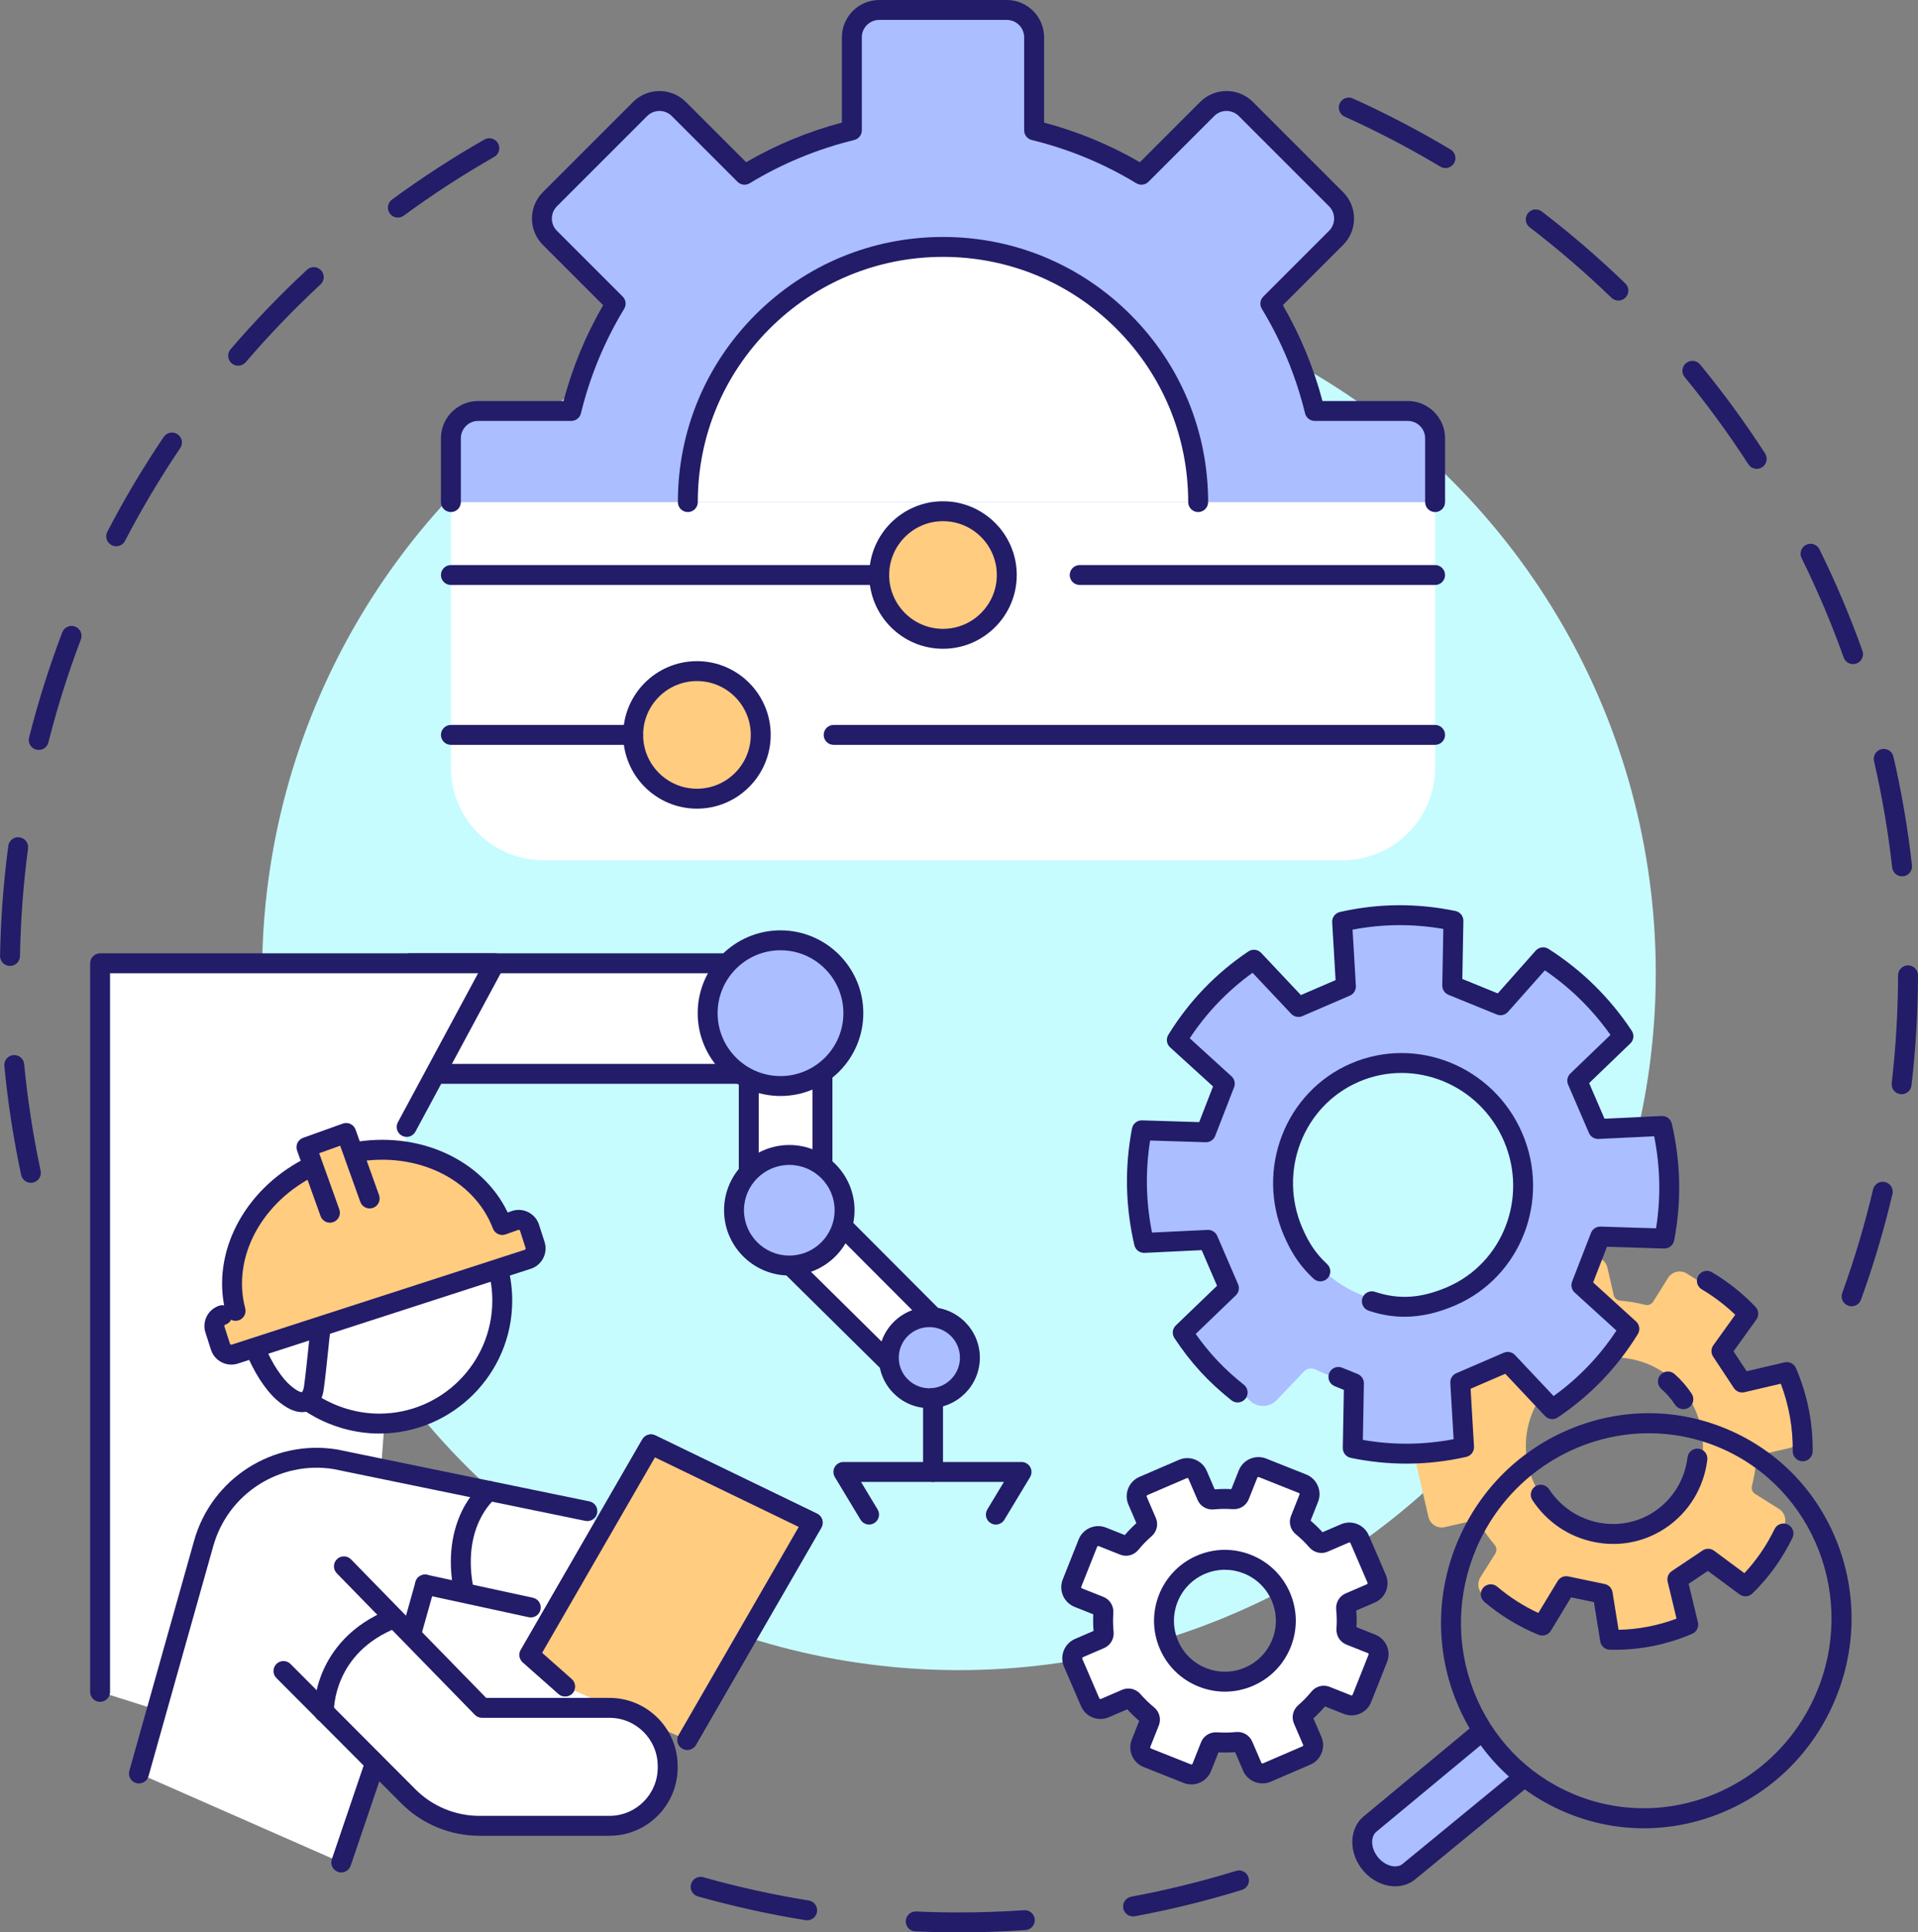
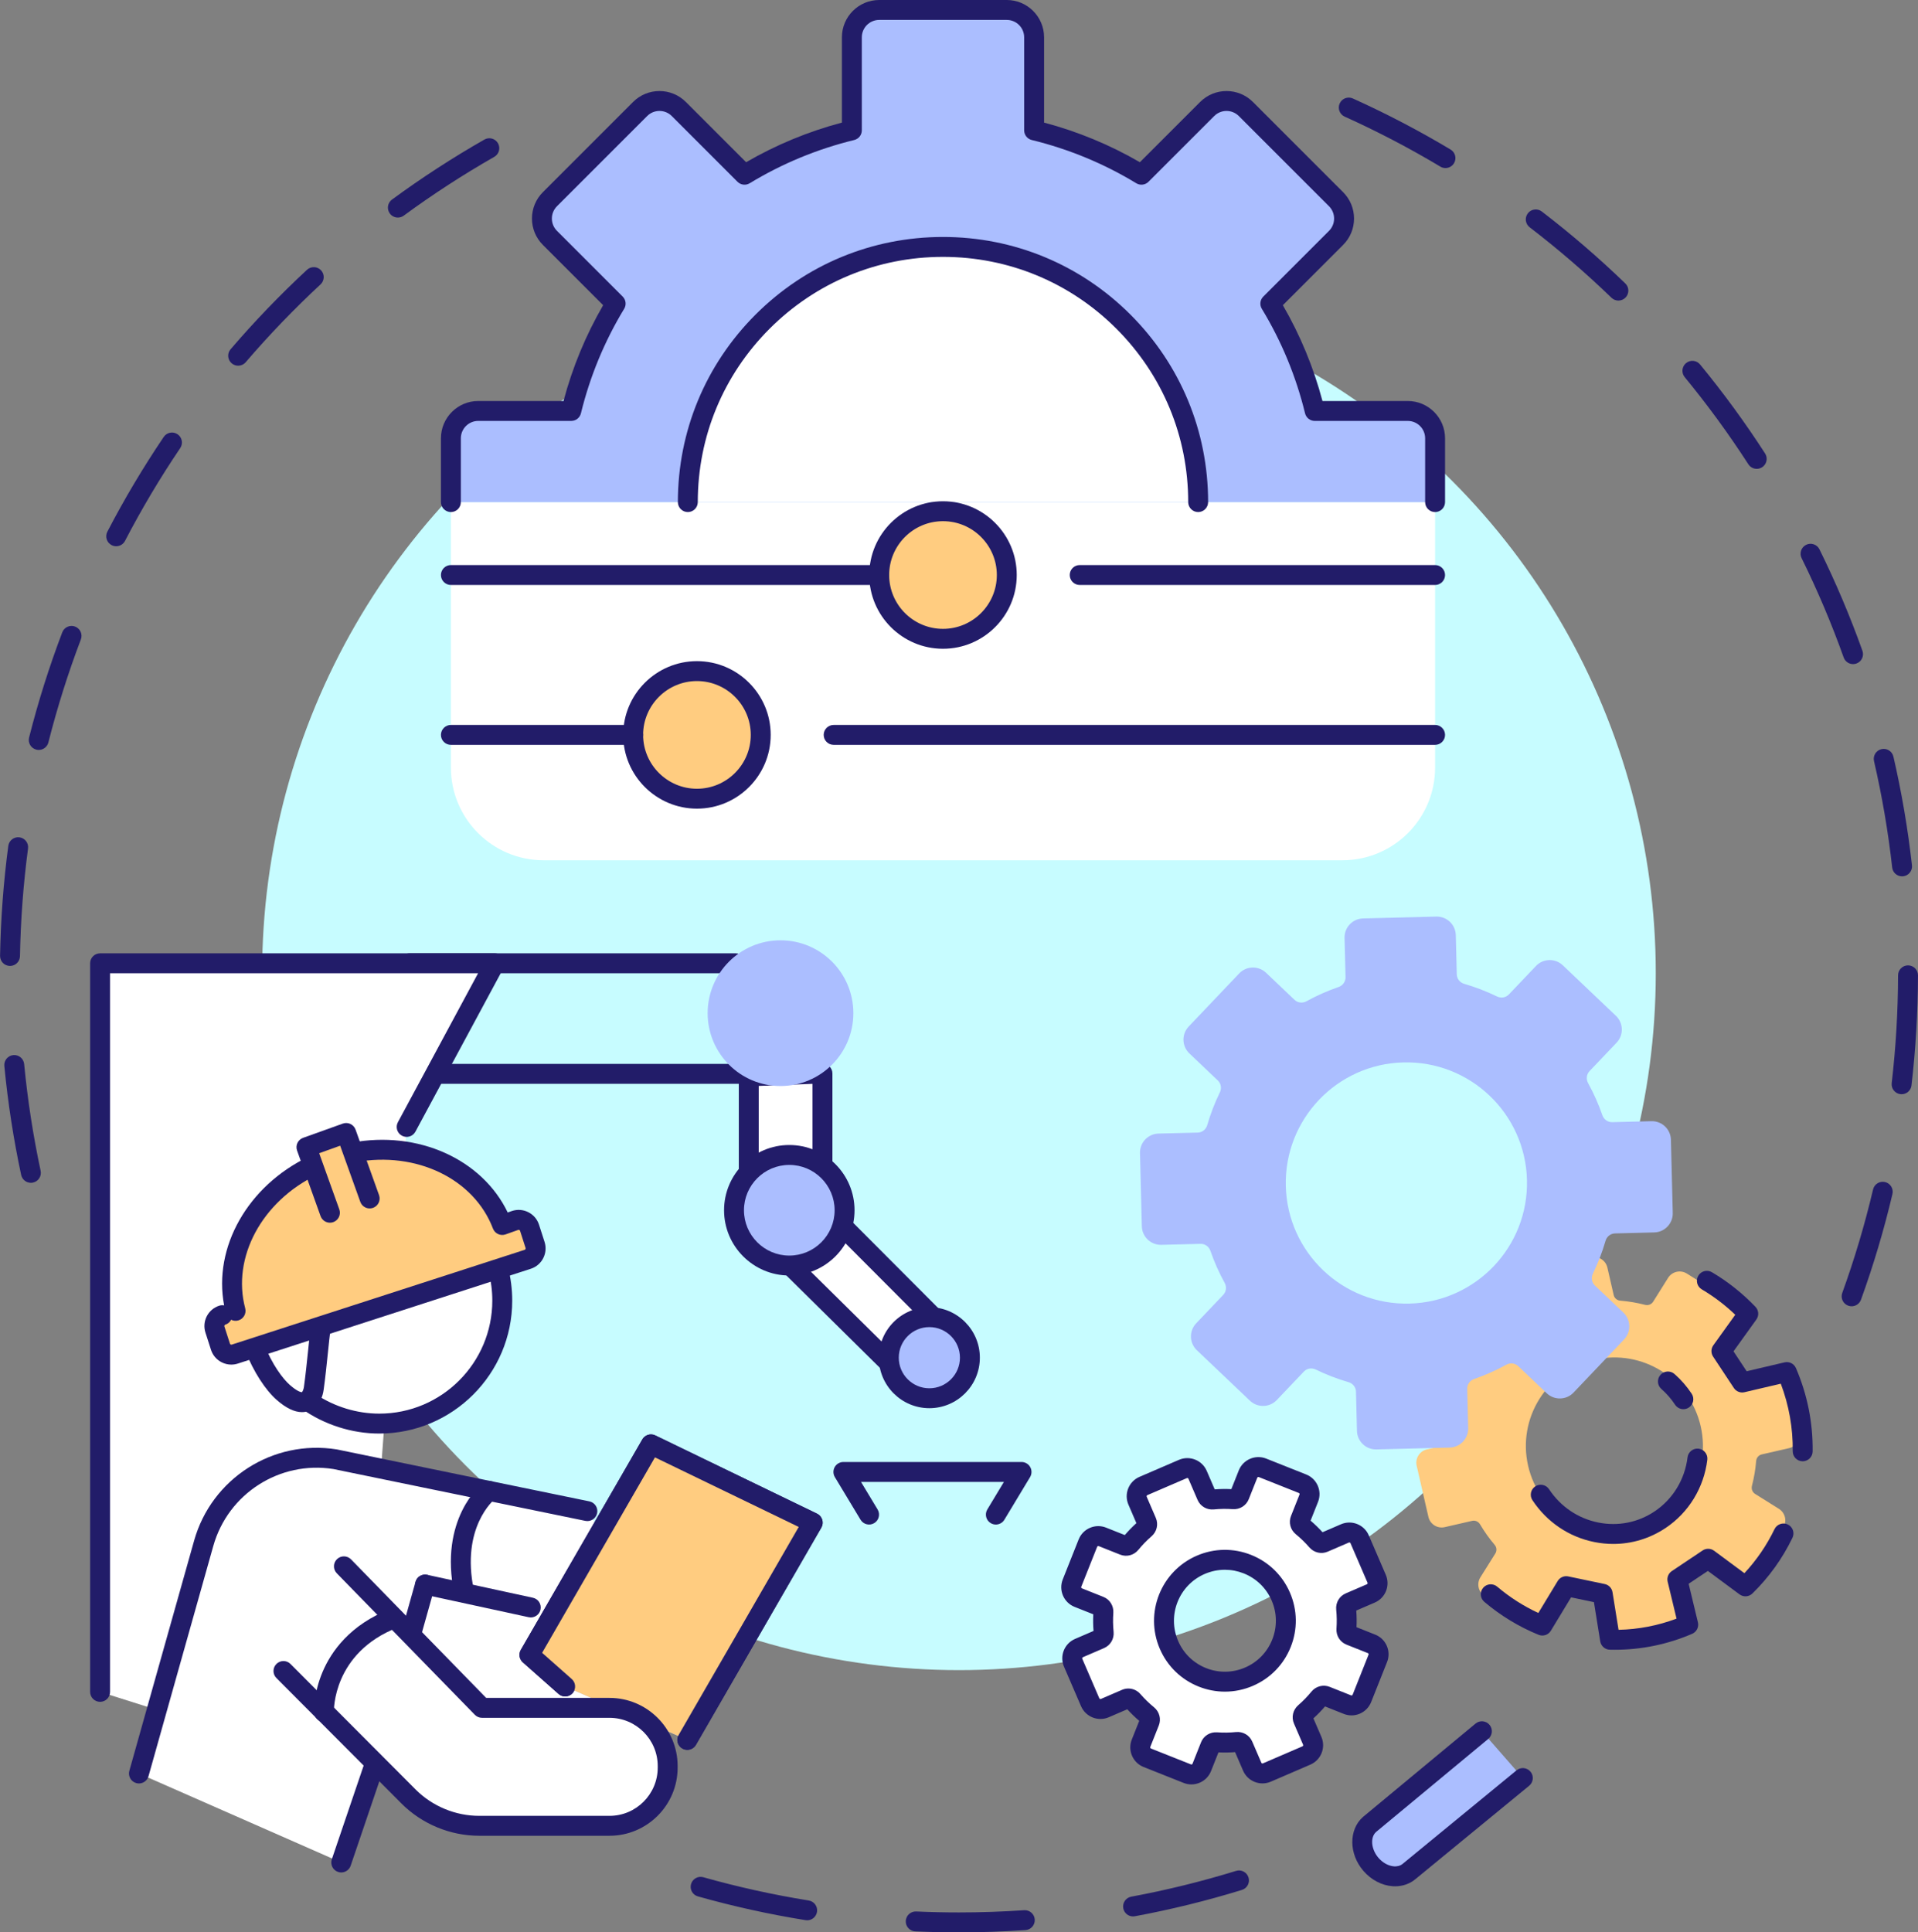
<svg xmlns="http://www.w3.org/2000/svg" height="3000.0" preserveAspectRatio="xMidYMid meet" version="1.0" viewBox="499.9 500.0 2978.0 3000.0" width="2978.0" zoomAndPan="magnify">
  <rect x="499.9" y="500.0" width="2978.0" height="3000.0" fill="#808080" stroke="none" />
  <g>
    <g>
      <g id="change1_20">
        <path d="M3374.834,2528.015c-1.747,0-3.523-0.298-5.261-0.927c-8.028-2.907-12.18-11.77-9.272-19.798 c18.956-52.364,35.046-106.414,47.823-160.646c1.958-8.31,10.287-13.456,18.593-11.502c8.31,1.958,13.461,10.282,11.503,18.593 c-13.051,55.392-29.484,110.596-48.847,164.081C3387.096,2524.106,3381.158,2528.015,3374.834,2528.015z M3452.454,2198.787 c-0.598,0-1.201-0.035-1.809-0.105c-8.48-0.987-14.555-8.663-13.566-17.144c6.427-55.157,9.747-111.465,9.869-167.359 c0.018-8.527,6.936-15.425,15.458-15.425c0.012,0,0.024,0,0.035,0c8.538,0.02,15.445,6.955,15.425,15.493 c-0.124,57.061-3.514,114.552-10.075,170.869C3466.874,2192.988,3460.192,2198.787,3452.454,2198.787z M3453.16,1860.538 c-7.767,0-14.46-5.839-15.345-13.74c-6.208-55.431-15.699-111.013-28.21-165.198c-1.921-8.319,3.266-16.621,11.585-18.54 c8.322-1.922,16.618,3.266,18.542,11.585c12.776,55.341,22.469,112.101,28.809,168.71c0.952,8.485-5.157,16.134-13.642,17.085 C3454.317,1860.506,3453.734,1860.538,3453.16,1860.538z M3377.077,1531.034c-6.351,0-12.303-3.943-14.56-10.267 c-18.699-52.399-40.679-104.293-65.328-154.24c-3.78-7.656-0.635-16.926,7.022-20.705c7.653-3.783,16.925-0.635,20.704,7.022 c25.174,51.014,47.623,104.014,66.721,157.531c2.87,8.042-1.322,16.888-9.364,19.757 C3380.556,1530.743,3378.801,1531.034,3377.077,1531.034z M3227.516,1227.868c-5.073,0-10.042-2.495-13-7.073 c-30.206-46.755-63.465-92.285-98.856-135.324c-5.422-6.595-4.472-16.337,2.122-21.759c6.598-5.427,16.339-4.471,21.76,2.122 c36.136,43.949,70.101,90.441,100.944,138.184c4.632,7.171,2.574,16.74-4.596,21.375 C3233.297,1227.068,3230.389,1227.868,3227.516,1227.868z M3012.723,966.642c-3.868,0-7.741-1.443-10.742-4.342 c-40.071-38.724-82.801-75.535-127.001-109.41c-6.777-5.194-8.059-14.898-2.867-21.674c5.194-6.779,14.897-8.059,21.674-2.867 c45.132,34.59,88.762,72.176,129.679,111.718c6.14,5.934,6.306,15.721,0.375,21.859 C3020.808,965.064,3016.767,966.642,3012.723,966.642z M2744.217,760.906c-2.7,0-5.436-0.706-7.921-2.194 c-47.856-28.628-97.851-54.748-148.589-77.633c-7.782-3.511-11.246-12.665-7.736-20.449c3.511-7.782,12.666-11.245,20.449-7.737 c51.82,23.374,102.876,50.049,151.748,79.286c7.328,4.382,9.714,13.876,5.331,21.204 C2754.604,758.222,2749.476,760.906,2744.217,760.906z" fill="#221c69" />
      </g>
      <g id="change1_21">
        <path d="M547.85,2336.323c-7.134,0-13.548-4.969-15.103-12.228 c-11.886-55.533-20.673-112.452-26.114-169.176c-0.815-8.5,5.412-16.05,13.912-16.865c8.491-0.82,16.05,5.414,16.865,13.912 c5.33,55.546,13.935,111.281,25.572,165.658c1.786,8.348-3.534,16.566-11.881,18.353 C550.011,2336.211,548.923,2336.323,547.85,2336.323z M515.465,1999.627c-0.092,0-0.187,0-0.281-0.002 c-8.536-0.152-15.334-7.194-15.181-15.733c1.016-57.025,5.312-114.442,12.771-170.656c1.125-8.465,8.897-14.409,17.357-13.292 c8.464,1.125,14.415,8.894,13.292,17.358c-7.304,55.054-11.512,111.287-12.508,167.142 C530.766,1992.885,523.874,1999.627,515.465,1999.627z M560.058,1664.28c-1.254,0-2.526-0.154-3.799-0.474 c-8.278-2.092-13.292-10.498-11.202-18.775c13.941-55.175,31.269-110.124,51.502-163.321c3.036-7.979,11.967-11.987,19.946-8.954 c7.981,3.036,11.99,11.966,8.954,19.946c-19.81,52.083-36.775,105.884-50.423,159.903 C573.265,1659.611,566.969,1664.28,560.058,1664.28z M680.288,1348.051c-2.4,0-4.835-0.562-7.113-1.744 c-7.576-3.937-10.528-13.268-6.592-20.846c26.204-50.445,55.656-99.944,87.534-147.127c4.781-7.075,14.39-8.936,21.465-4.155 c7.075,4.781,8.934,14.39,4.155,21.465c-31.218,46.202-60.057,94.676-85.715,144.069 C691.267,1345.014,685.873,1348.051,680.288,1348.051z M869.645,1067.745c-3.561,0-7.139-1.224-10.054-3.725 c-6.483-5.557-7.231-15.317-1.674-21.798c37.019-43.178,76.939-84.682,118.648-123.36c6.26-5.805,16.043-5.436,21.847,0.825 c5.806,6.261,5.437,16.043-0.824,21.848c-40.847,37.879-79.942,78.526-116.198,120.813 C878.331,1065.912,874,1067.745,869.645,1067.745z M1117.658,837.777c-4.754,0-9.445-2.185-12.474-6.312 c-5.054-6.881-3.571-16.558,3.313-21.609c45.882-33.685,94.17-65.041,143.525-93.195c7.415-4.23,16.859-1.648,21.089,5.768 c4.23,7.417,1.647,16.859-5.768,21.089c-48.33,27.569-95.616,58.274-140.547,91.261 C1124.04,836.802,1120.834,837.777,1117.658,837.777z" fill="#221c69" />
      </g>
      <g id="change1_22">
        <path d="M1988.815,3500c-22.538,0-45.358-0.51-67.826-1.518c-8.53-0.382-15.134-7.606-14.752-16.136 c0.382-8.531,7.642-15.129,16.136-14.753c22.009,0.987,44.363,1.488,66.441,1.488c33.689,0,67.743-1.165,101.217-3.459 c8.473-0.582,15.898,5.848,16.482,14.366c0.583,8.519-5.849,15.897-14.366,16.482C2057.971,3498.812,2023.207,3500,1988.815,3500z M1753.171,3481.26c-0.815,0-1.641-0.065-2.473-0.198c-56.221-9.037-112.467-21.448-167.176-36.887 c-8.217-2.319-12.998-10.859-10.679-19.077c2.319-8.218,10.862-13,19.078-10.679c53.565,15.117,108.635,27.269,163.684,36.116 c8.43,1.355,14.165,9.288,12.81,17.717C1767.195,3475.852,1760.628,3481.26,1753.171,3481.26z M2259.13,3475.26 c-7.305,0-13.802-5.201-15.183-12.644c-1.557-8.395,3.988-16.462,12.383-18.019c54.798-10.16,109.556-23.63,162.754-40.035 c8.158-2.519,16.813,2.057,19.329,10.216c2.516,8.161-2.058,16.813-10.216,19.329c-54.334,16.757-110.263,30.513-166.23,40.89 C2261.015,3475.174,2260.066,3475.26,2259.13,3475.26z" fill="#221c69" />
      </g>
      <g id="change2_1">
        <circle cx="1988.815" cy="2010.945" fill="#c7fcff" r="1081.936" />
      </g>
    </g>
    <g>
      <g id="change3_2">
        <path d="M2743.074,2870.891l42.57-9.763c4.838-1.11,9.748,1.137,12.272,5.412 c6.684,11.328,14.275,21.968,22.659,31.848c3.214,3.788,3.724,9.167,1.084,13.374l-23.202,37.012 c-6.206,9.9-3.211,22.956,6.689,29.162l69.065,43.295c9.899,6.207,22.956,3.212,29.162-6.689l23.201-37.012 c2.637-4.21,7.701-6.095,12.51-4.85c12.547,3.24,25.433,5.436,38.54,6.513c4.949,0.407,9.109,3.848,10.22,8.686l9.764,42.571 c2.613,11.389,13.962,18.504,25.35,15.89l79.449-18.222c11.388-2.612,18.504-13.962,15.892-25.352l-9.764-42.571 c-1.11-4.839,1.137-9.75,5.412-12.272c11.328-6.683,21.969-14.274,31.848-22.658c3.788-3.214,9.167-3.724,13.374-1.084 l37.012,23.201c9.9,6.207,22.956,3.212,29.162-6.689l43.295-69.065c6.206-9.9,3.212-22.955-6.689-29.162l-37.013-23.201 c-4.21-2.64-6.095-7.701-4.852-12.51c3.24-12.546,5.436-25.431,6.514-38.538c0.406-4.948,3.845-9.109,8.686-10.22l42.571-9.763 c11.388-2.613,18.504-13.962,15.892-25.352l-18.222-79.449c-2.612-11.389-13.962-18.504-25.35-15.89l-42.571,9.764 c-4.839,1.111-9.748-1.137-12.271-5.412c-6.684-11.328-14.275-21.969-22.659-31.848c-3.214-3.787-3.724-9.167-1.084-13.374 l23.202-37.013c6.206-9.9,3.21-22.955-6.689-29.162l-69.064-43.295c-9.9-6.207-22.956-3.212-29.162,6.689l-23.201,37.012 c-2.637,4.21-7.701,6.095-12.51,4.852c-12.546-3.24-25.431-5.435-38.538-6.513c-4.948-0.407-9.109-3.848-10.22-8.686 l-9.763-42.571c-2.613-11.389-13.962-18.504-25.352-15.892l-79.449,18.222c-11.388,2.613-18.504,13.962-15.891,25.35l9.764,42.571 c1.109,4.839-1.137,9.749-5.412,12.272c-11.328,6.684-21.969,14.274-31.848,22.658c-3.787,3.214-9.167,3.724-13.374,1.084 l-37.013-23.201c-9.899-6.207-22.955-3.212-29.162,6.689l-43.295,69.065c-6.205,9.899-3.211,22.956,6.689,29.162l37.013,23.202 c4.208,2.637,6.095,7.701,4.85,12.51c-3.24,12.547-5.436,25.433-6.514,38.54c-0.407,4.948-3.848,9.109-8.686,10.22l-42.57,9.763 c-11.389,2.612-18.504,13.962-15.89,25.351l18.222,79.449C2720.336,2866.387,2731.684,2873.502,2743.074,2870.891z M2872.548,2775.675c-16.97-73.994,29.254-147.735,103.247-164.707c73.994-16.97,147.735,29.253,164.708,103.247 c16.97,73.994-29.254,147.735-103.249,164.706C2963.261,2895.894,2889.52,2849.668,2872.548,2775.675z" fill="#ffcc80" />
      </g>
      <g id="change4_4">
        <path d="M2303.044,2432.608l60.923-1.531c6.925-0.175,13.015,4.261,15.277,10.806 c5.995,17.344,13.419,34.002,22.143,49.84c3.345,6.072,2.547,13.566-2.228,18.59l-42.003,44.169 c-11.233,11.815-10.764,30.5,1.05,41.735l82.421,78.377c11.813,11.235,30.5,10.765,41.734-1.05l42-44.169 c4.777-5.022,12.222-6.196,18.454-3.161c16.257,7.916,33.266,14.494,50.893,19.606c6.653,1.931,11.388,7.791,11.563,14.716 l1.533,60.924c0.411,16.299,13.954,29.179,30.253,28.769l113.701-2.86c16.299-0.411,29.178-13.954,28.769-30.253l-1.531-60.926 c-0.175-6.925,4.26-13.014,10.806-15.277c17.344-5.992,34.004-13.418,49.842-22.141c6.071-3.343,13.566-2.547,18.59,2.228 l44.169,42.003c11.815,11.235,30.5,10.765,41.736-1.05l78.376-82.421c11.233-11.815,10.764-30.5-1.05-41.736l-44.17-42.001 c-5.022-4.778-6.196-12.222-3.162-18.454c7.916-16.257,14.494-33.266,19.609-50.891c1.93-6.653,7.79-11.388,14.715-11.563 l60.924-1.531c16.299-0.409,29.178-13.954,28.769-30.253l-2.86-113.701c-0.411-16.299-13.954-29.178-30.253-28.769l-60.924,1.531 c-6.925,0.175-13.015-4.261-15.277-10.806c-5.995-17.344-13.419-34.004-22.143-49.84c-3.344-6.071-2.546-13.566,2.228-18.59 l42.003-44.17c11.233-11.815,10.764-30.5-1.05-41.734l-82.421-78.376c-11.815-11.235-30.5-10.765-41.735,1.05l-42.003,44.169 c-4.777,5.023-12.222,6.196-18.454,3.161c-16.257-7.916-33.266-14.494-50.891-19.607c-6.653-1.931-11.388-7.791-11.562-14.716 l-1.531-60.924c-0.411-16.298-13.954-29.178-30.253-28.769l-113.7,2.86c-16.299,0.411-29.178,13.954-28.769,30.253l1.531,60.924 c0.173,6.925-4.261,13.015-10.809,15.277c-17.344,5.994-34.003,13.418-49.84,22.141c-6.071,3.343-13.566,2.547-18.59-2.229 l-44.17-42.002c-11.813-11.235-30.499-10.765-41.734,1.05l-78.377,82.421c-11.234,11.813-10.764,30.499,1.05,41.734l44.17,42.002 c5.022,4.777,6.196,12.222,3.161,18.454c-7.916,16.257-14.494,33.266-19.608,50.891c-1.931,6.653-7.79,11.388-14.715,11.563 l-60.922,1.531c-16.299,0.411-29.179,13.954-28.769,30.253l2.86,113.701C2273.2,2420.137,2286.744,2433.018,2303.044,2432.608z M2496.318,2341.331c-2.6-103.399,79.115-189.328,182.51-191.927c103.399-2.6,189.328,79.112,191.929,182.51 c2.601,103.398-79.114,189.328-182.512,191.927C2584.849,2526.441,2498.918,2444.729,2496.318,2341.331z" fill="#abbeff" />
      </g>
      <g>
        <g>
          <g id="change4_3">
            <path d="M2864.353,3260.431l-175.834,144.374c-16.008,14.225-42.904,9.561-60.075-10.417l0,0 c-17.171-19.978-18.115-47.706-2.107-61.931l174.451-144.695L2864.353,3260.431z" fill="#abbeff" />
          </g>
          <g id="change1_30">
            <path d="M2665.96,3428.501c-1.226,0-2.458-0.04-3.698-0.125c-16.854-1.132-33.453-9.848-45.539-23.911 c-22.609-26.305-22.9-63.791-0.653-83.564c0.131-0.116,0.264-0.231,0.401-0.343l174.452-144.695 c6.57-5.448,16.315-4.542,21.768,2.031c5.452,6.572,4.542,16.317-2.031,21.768l-174.213,144.498 c-9.369,8.551-7.689,26.873,3.726,40.152c6.619,7.704,15.655,12.644,24.166,13.215c3.865,0.251,9.41-0.273,13.916-4.277 c0.15-0.135,0.303-0.265,0.458-0.392l175.833-144.374c6.6-5.42,16.34-4.46,21.758,2.137c5.418,6.599,4.462,16.341-2.137,21.758 l-175.623,144.203C2689.691,3424.336,2678.247,3428.501,2665.96,3428.501z" fill="#221c69" />
          </g>
        </g>
        <g id="change1_35">
          <path d="M3006.858,3061.279c-2.48,0-4.961-0.029-7.45-0.089c-7.452-0.177-13.716-5.645-14.897-13.004 l-9.772-60.866l-35.49-7.428l-31.389,51.845c-3.94,6.508-12.026,9.181-19.072,6.306c-30.605-12.504-58.949-29.715-84.245-51.156 c-6.513-5.521-7.317-15.275-1.797-21.791c5.52-6.51,15.275-7.315,21.79-1.797c19.445,16.483,40.884,30.189,63.878,40.86 l30.058-49.648c3.397-5.612,9.962-8.474,16.391-7.126l56.624,11.853c6.27,1.312,11.081,6.357,12.097,12.681l9.371,58.375 c30.956-0.675,61.136-6.494,90.041-17.353l-13.789-57.341c-1.514-6.292,1.053-12.861,6.433-16.461l47.841-32.022 c5.431-3.635,12.552-3.464,17.801,0.425l47.062,34.856c18.916-20.294,34.624-43.256,46.785-68.422 c3.716-7.686,12.961-10.909,20.647-7.192c7.688,3.715,10.909,12.958,7.193,20.647c-15.641,32.367-36.567,61.461-62.198,86.477 c-5.429,5.299-13.899,5.875-19.999,1.358l-49.141-36.396l-29.84,19.973l14.39,59.837c1.76,7.318-2.008,14.843-8.924,17.816 C3088.97,3052.953,3048.503,3061.278,3006.858,3061.279z M3004.771,2896.974c-9.779,0-19.63-0.975-29.448-2.949 c-39.516-7.949-73.633-31.023-96.071-64.973c-4.707-7.123-2.749-16.714,4.375-21.421c7.122-4.709,16.714-2.748,21.421,4.375 c17.865,27.03,44.986,45.394,76.373,51.708c30.606,6.158,61.673,0.034,87.48-17.24c28.343-18.969,46.995-49.546,51.173-83.886 c1.031-8.476,8.721-14.514,17.215-13.479c8.474,1.031,14.51,8.738,13.479,17.213c-5.269,43.287-28.839,81.867-64.669,105.848 C3061.688,2888.506,3033.569,2896.974,3004.771,2896.974z M3298.868,2768.636c-0.06,0-0.119,0-0.179-0.001 c-8.538-0.096-15.381-7.095-15.284-15.633c0.407-36.024-5.829-71.22-18.552-104.806l-56.414,13.228 c-6.305,1.479-12.857-1.127-16.428-6.528l-32.236-48.78c-3.537-5.352-3.4-12.332,0.342-17.542l34.04-47.389 c-15.777-15.116-33.204-28.348-51.947-39.433c-7.349-4.346-9.784-13.827-5.437-21.177c4.347-7.349,13.827-9.784,21.176-5.437 c24.832,14.685,47.574,32.764,67.598,53.739c5.135,5.38,5.713,13.654,1.373,19.695l-35.474,49.389l20.422,30.903l58.821-13.792 c7.291-1.709,14.77,2.058,17.731,8.944c17.691,41.149,26.406,84.664,25.902,129.336 C3314.227,2761.829,3307.325,2768.636,3298.868,2768.636z M3113.63,2687.763c-5.018,0-9.939-2.438-12.912-6.937 c-6.03-9.123-13.197-17.354-21.309-24.464c-6.421-5.629-7.063-15.395-1.434-21.817c5.628-6.419,15.394-7.063,21.817-1.434 c10.185,8.925,19.174,19.245,26.723,30.666c4.707,7.123,2.748,16.714-4.375,21.421 C3119.513,2686.931,3116.554,2687.763,3113.63,2687.763z" fill="#221c69" />
        </g>
        <g id="change1_36">
-           <path d="M3052.32,3338.418c-42.198,0.001-84.267-8.592-124.091-25.761 c-77.985-33.618-137.983-96.085-168.941-175.891c-30.924-79.711-29.161-167.204,4.95-246.339l0,0 c34.116-79.137,96.517-140.48,175.709-172.725c79.281-32.284,165.891-31.547,243.874,2.072 c77.984,33.618,137.982,96.086,168.941,175.892c30.926,79.715,29.167,167.2-4.949,246.338 c-34.116,79.139-96.518,140.481-175.709,172.726C3133.31,3330.527,3092.755,3338.417,3052.32,3338.418z M3060.077,2725.11 c-112.079,0-219.654,66.697-267.447,177.557c-30.884,71.642-32.489,150.809-4.517,222.916 c27.938,72.017,82.044,128.37,152.354,158.682c36.3,15.648,74.157,23.057,111.505,23.059 c112.079,0.004,219.654-66.697,267.446-177.557c63.718-147.802-2.602-318.986-147.84-381.596 C3135.28,2732.519,3097.423,2725.11,3060.077,2725.11z M2778.434,2896.547h0.014H2778.434z" fill="#221c69" />
-         </g>
+           </g>
        <g id="change1_37">
-           <path d="M2683.47,2772.291c-28.796,0-57.64-2.986-86.362-8.959c-7.276-1.514-12.445-7.99-12.308-15.42 l1.655-90.089l-14.328-5.834c-7.908-3.22-11.708-12.242-8.489-20.149c3.222-7.908,12.245-11.708,20.148-8.489l24.152,9.834 c5.919,2.41,9.743,8.214,9.625,14.602l-1.613,87.673c47.001,8.232,94.292,7.854,140.921-1.127l-5.131-87.315 c-0.381-6.492,3.34-12.529,9.312-15.104l73.749-31.793c5.976-2.573,12.918-1.133,17.375,3.598l59.962,63.678 c38.547-27.74,71.292-61.865,97.571-101.685l-64.853-59.022c-4.727-4.301-6.321-11.066-4.008-17.025l29.289-75.505 c2.37-6.112,8.374-10.054,14.892-9.86l86.187,2.675c7.554-47.549,6.562-95.507-2.962-142.909l-86.333,4.139 c-6.421,0.306-12.387-3.406-14.936-9.323l-32.325-74.983c-2.55-5.916-1.166-12.794,3.477-17.26l62.282-59.929 c-27.925-39.464-62.112-73.112-101.874-100.267l-57.223,64.499c-4.353,4.904-11.325,6.529-17.396,4.058l-75.007-30.541 c-5.92-2.41-9.744-8.214-9.626-14.602l1.614-87.671c-47.003-8.232-94.292-7.853-140.921,1.127l5.131,87.313 c0.381,6.492-3.34,12.53-9.312,15.104l-73.749,31.793c-5.975,2.575-12.916,1.135-17.376-3.599l-59.96-63.675 c-38.547,27.74-71.292,61.866-97.571,101.685l64.852,59.021c4.725,4.301,6.319,11.066,4.007,17.025l-29.287,75.504 c-2.37,6.112-8.353,10.054-14.892,9.862l-86.189-2.675c-7.554,47.55-6.562,95.508,2.961,142.907l86.337-4.135 c6.397-0.288,12.385,3.406,14.934,9.323l32.324,74.983c2.55,5.916,1.166,12.792-3.476,17.261l-62.29,59.943 c21.497,30.498,44.934,55.153,74.754,78.815c6.689,5.307,7.809,15.031,2.501,21.719c-5.31,6.689-15.033,7.806-21.719,2.5 c-35.864-28.458-63.177-58.243-88.562-96.575c-4.12-6.222-3.207-14.5,2.169-19.675l63.993-61.582l-23.847-55.316l-88.708,4.25 c-7.478,0.343-14.102-4.663-15.795-11.931c-13.996-60.018-15.23-121.006-3.667-181.268c1.432-7.459,8.033-12.743,15.662-12.538 l88.643,2.751l21.495-55.416l-66.635-60.643c-5.496-5.003-6.656-13.207-2.76-19.535c31.999-52.006,73.814-95.539,124.281-129.391 c6.277-4.214,14.683-3.264,19.866,2.239l61.666,65.486l53.853-23.216l-5.279-89.797c-0.442-7.546,4.638-14.308,12.01-15.983 c59.251-13.453,119.613-13.966,179.403-1.528c7.277,1.514,12.445,7.991,12.308,15.42l-1.656,90.085l55.053,22.417l58.854-66.336 c5.043-5.683,13.467-6.859,19.871-2.78c51.757,32.97,95.251,75.737,129.277,127.118c4.121,6.223,3.208,14.501-2.169,19.676 l-63.992,61.578l23.845,55.315l88.707-4.252c7.49-0.337,14.102,4.663,15.796,11.931c14,60.024,15.231,121.01,3.667,181.271 c-1.43,7.459-8.058,12.761-15.662,12.538l-88.64-2.751l-21.497,55.416l66.637,60.646c5.497,5,6.656,13.207,2.762,19.535 c-32,52.007-73.816,95.541-124.282,129.391c-6.277,4.213-14.685,3.263-19.866-2.241l-61.667-65.489l-53.853,23.216l5.278,89.799 c0.442,7.549-4.637,14.309-12.011,15.983C2745.721,2768.796,2714.623,2772.291,2683.47,2772.291z M2680.686,2544.261 c-18.595,0-36.992-3.126-55.674-9.356c-8.101-2.7-12.477-11.456-9.777-19.554c2.7-8.101,11.457-12.475,19.554-9.777 c37.133,12.378,71.782,10.1,112.346-7.385c86.294-37.203,125.683-138.959,87.8-226.832 c-37.882-87.873-138.912-129.099-225.204-91.896c-86.298,37.203-125.686,138.96-87.804,226.833 c10.462,24.267,21.625,40.559,38.533,56.24c6.261,5.805,6.629,15.588,0.825,21.847c-5.807,6.261-15.588,6.629-21.848,0.825 c-20.04-18.584-33.768-38.523-45.901-66.672c-44.632-103.529,2.002-223.515,103.954-267.468 c101.955-43.952,221.208,4.52,265.839,108.048c44.632,103.529-2.001,223.515-103.952,267.468 C2731.978,2538.391,2706.149,2544.26,2680.686,2544.261z" fill="#221c69" />
-         </g>
+           </g>
      </g>
      <g>
        <g id="change5_3">
          <path d="M2215.364,3151.826l32.873-14.172c3.737-1.612,8.027-0.527,10.693,2.546 c7.064,8.143,14.757,15.596,22.979,22.321c3.152,2.579,4.357,6.837,2.855,10.622l-13.225,33.271 c-3.537,8.898,0.81,18.981,9.708,22.519l62.082,24.679c8.898,3.537,18.982-0.808,22.52-9.708l13.225-33.269 c1.504-3.783,5.306-6.052,9.367-5.761c10.596,0.755,21.306,0.618,32.033-0.453c4.049-0.403,7.913,1.754,9.523,5.489 l14.172,32.873c3.791,8.793,13.993,12.85,22.788,9.059l61.348-26.448c8.793-3.791,12.85-13.993,9.059-22.788l-14.172-32.873 c-1.611-3.737-0.527-8.027,2.546-10.693c8.143-7.063,15.597-14.757,22.321-22.98c2.577-3.152,6.837-4.359,10.622-2.853 l33.269,13.226c8.899,3.537,18.981-0.808,22.519-9.708l24.68-62.083c3.537-8.898-0.809-18.981-9.708-22.519l-33.271-13.226 c-3.783-1.504-6.051-5.306-5.761-9.367c0.755-10.593,0.618-21.305-0.452-32.032c-0.405-4.049,1.754-7.912,5.489-9.523 l32.873-14.172c8.794-3.791,12.85-13.993,9.059-22.788l-26.448-61.348c-3.791-8.794-13.993-12.85-22.788-9.059l-32.873,14.172 c-3.737,1.61-8.027,0.527-10.693-2.548c-7.064-8.142-14.758-15.597-22.98-22.321c-3.152-2.577-4.357-6.838-2.855-10.622 l13.225-33.271c3.537-8.898-0.809-18.981-9.708-22.518l-62.082-24.68c-8.898-3.537-18.981,0.808-22.52,9.708l-13.225,33.269 c-1.504,3.784-5.306,6.052-9.367,5.761c-10.593-0.755-21.306-0.618-32.032,0.453c-4.048,0.404-7.913-1.754-9.523-5.49 l-14.172-32.873c-3.791-8.794-13.993-12.85-22.788-9.059l-61.348,26.448c-8.793,3.791-12.85,13.993-9.058,22.788l14.172,32.873 c1.611,3.737,0.527,8.027-2.546,10.693c-8.143,7.063-15.597,14.757-22.321,22.979c-2.579,3.152-6.837,4.358-10.622,2.855 L2211.555,2886c-8.898-3.537-18.981,0.808-22.518,9.708l-24.68,62.083c-3.537,8.898,0.807,18.981,9.708,22.518l33.271,13.226 c3.783,1.504,6.051,5.306,5.761,9.367c-0.755,10.593-0.618,21.306,0.452,32.033c0.405,4.048-1.754,7.914-5.489,9.523 l-32.872,14.172c-8.794,3.791-12.85,13.993-9.059,22.788l26.448,61.348C2196.369,3151.56,2206.57,3155.617,2215.364,3151.826z M2314.91,3053.654c-20.676-47.962,1.444-103.602,49.404-124.278c47.962-20.676,103.603,1.443,124.279,49.404 c20.676,47.962-1.443,103.602-49.404,124.278C2391.228,3123.734,2335.587,3101.615,2314.91,3053.654z" fill="#fff" />
        </g>
        <g id="change1_24">
          <path d="M2349.74,3270.314c-4.099,0-8.2-0.779-12.123-2.34l-62.081-24.677 c-16.808-6.683-25.044-25.79-18.362-42.597l11.549-29.056c-6.542-5.594-12.75-11.624-18.53-17.997l-28.707,12.376h-0.001 c-16.611,7.166-35.947-0.53-43.105-17.135l-26.447-61.35c-7.161-16.605,0.525-35.945,17.134-43.104l28.709-12.375 c-0.665-8.577-0.789-17.231-0.364-25.831l-29.057-11.55c-16.807-6.683-25.044-25.79-18.362-42.597l24.678-62.081 c3.237-8.142,9.449-14.536,17.494-18.004c8.047-3.469,16.956-3.598,25.102-0.358l29.056,11.549 c5.594-6.542,11.624-12.75,17.999-18.528l-12.374-28.709c-7.161-16.605,0.527-35.945,17.134-43.103l61.352-26.448 c16.607-7.157,35.942,0.527,43.103,17.135l12.377,28.708c8.58-0.665,17.236-0.789,25.83-0.364l11.549-29.056 c6.683-16.809,25.793-25.047,42.596-18.364l62.082,24.68c8.142,3.235,14.536,9.449,18.004,17.494 c3.469,8.046,3.597,16.96,0.36,25.102l-11.549,29.056c6.542,5.594,12.75,11.624,18.531,18l28.707-12.375 c16.608-7.16,35.946,0.527,43.104,17.135l26.447,61.351c3.469,8.044,3.597,16.959,0.361,25.099 c-3.237,8.142-9.449,14.536-17.497,18.004l-28.707,12.375c0.665,8.577,0.789,17.231,0.364,25.831l29.057,11.549 c8.142,3.238,14.536,9.45,18.004,17.496c3.469,8.046,3.597,16.96,0.36,25.102l-24.679,62.08 c-3.237,8.141-9.449,14.535-17.494,18.004c-8.047,3.47-16.959,3.6-25.099,0.362l-29.057-11.553 c-5.594,6.542-11.624,12.75-17.998,18.53l12.374,28.709c7.161,16.605-0.527,35.945-17.134,43.103l-61.351,26.448 c-8.046,3.468-16.955,3.597-25.102,0.361c-8.14-3.238-14.533-9.45-18.002-17.494l-12.378-28.709 c-8.58,0.666-17.235,0.789-25.831,0.366l-11.549,29.057c-3.237,8.142-9.449,14.535-17.494,18.002 C2358.548,3269.413,2354.147,3270.314,2349.74,3270.314z M2251.851,3121.442c7.021,0,13.891,3.021,18.758,8.63 c6.414,7.393,13.51,14.285,21.089,20.482c8.433,6.895,11.419,18.267,7.433,28.297l-13.225,33.271 c-0.192,0.48-0.186,0.965,0.019,1.439c0.205,0.476,0.552,0.812,1.035,1.005l62.081,24.677c0.484,0.195,0.966,0.185,1.439-0.019 c0.476-0.204,0.812-0.552,1.002-1.031l13.226-33.271c3.988-10.028,13.972-16.255,24.833-15.471 c9.764,0.695,19.655,0.554,29.398-0.417c10.83-1.076,20.984,4.849,25.254,14.753l14.172,32.873 c0.204,0.476,0.552,0.814,1.032,1.005c0.48,0.19,0.962,0.186,1.438-0.021l61.351-26.448c0.476-0.204,0.812-0.552,1.003-1.031 c0.191-0.48,0.185-0.965-0.021-1.439l-14.172-32.874c-4.269-9.906-1.614-21.352,6.61-28.488 c7.396-6.415,14.289-13.511,20.488-21.091c6.897-8.433,18.268-11.419,28.297-7.433l33.271,13.228 c0.478,0.187,0.962,0.184,1.438-0.022c0.476-0.206,0.812-0.552,1.003-1.031l24.68-62.082c0.192-0.481,0.186-0.965-0.019-1.439 c-0.205-0.476-0.552-0.812-1.033-1.005l-33.27-13.224c-10.029-3.988-16.248-13.966-15.471-24.833 c0.695-9.771,0.556-19.661-0.416-29.397c-1.08-10.836,4.849-20.984,14.753-25.255l32.873-14.173 c0.476-0.205,0.812-0.552,1.003-1.031c0.191-0.48,0.185-0.965-0.021-1.439l-26.447-61.351c-0.408-0.952-1.519-1.39-2.47-0.981 l-32.873,14.172c-9.91,4.272-21.359,1.613-28.496-6.615c-6.412-7.392-13.508-14.283-21.087-20.48 c-8.433-6.895-11.42-18.267-7.433-28.299l13.226-33.271c0.192-0.48,0.186-0.965-0.019-1.439 c-0.205-0.474-0.552-0.812-1.032-1.003l-62.082-24.68c-0.967-0.382-2.058,0.09-2.444,1.053l-13.224,33.269 c-3.982,10.026-13.958,16.249-24.832,15.472c-9.766-0.697-19.654-0.558-29.397,0.416c-10.843,1.075-20.987-4.849-25.255-14.753 l-14.173-32.873c-0.204-0.474-0.552-0.811-1.031-1.002c-0.482-0.19-0.965-0.185-1.439,0.021l-61.352,26.448 c-0.952,0.409-1.392,1.519-0.981,2.471l14.172,32.873c4.27,9.907,1.613,21.356-6.613,28.492 c-7.393,6.413-14.287,13.509-20.485,21.089c-6.897,8.431-18.271,11.421-28.3,7.432l-33.268-13.224 c-0.484-0.191-0.967-0.185-1.439,0.02c-0.474,0.204-0.811,0.55-1.002,1.031l-24.68,62.083c-0.385,0.964,0.089,2.059,1.053,2.444 l33.27,13.224c10.029,3.988,16.247,13.966,15.471,24.833c-0.695,9.771-0.556,19.661,0.416,29.397 c1.08,10.836-4.849,20.984-14.753,25.255l-32.874,14.172c-0.474,0.204-0.811,0.552-1.002,1.032 c-0.191,0.48-0.185,0.965,0.021,1.439l26.447,61.35c0.412,0.951,1.517,1.394,2.472,0.982l32.87-14.172 C2245.266,3122.099,2248.575,3121.442,2251.851,3121.442z M2215.365,3151.826h0.014H2215.365z M2401.774,3126.301 c-13.748,0-27.507-2.61-40.667-7.841c-27.311-10.856-48.76-31.698-60.392-58.688c-24.017-55.711,1.767-120.576,57.479-144.595 c26.988-11.635,56.891-12.062,84.203-1.206c27.311,10.856,48.76,31.698,60.392,58.686c11.635,26.988,12.062,56.891,1.206,84.201 c-10.856,27.311-31.698,48.76-58.689,60.393C2431.325,3123.283,2416.556,3126.301,2401.774,3126.301z M2401.736,2937.067 c-10.629,0-21.246,2.171-31.301,6.505c-40.057,17.268-58.595,63.905-41.328,103.962c8.365,19.404,23.786,34.391,43.422,42.193 c19.635,7.807,41.137,7.495,60.541-0.866c19.404-8.365,34.389-23.786,42.194-43.423c7.805-19.636,7.499-41.137-0.866-60.541 c-8.365-19.403-23.786-34.389-43.422-42.194C2421.513,2938.943,2411.618,2937.067,2401.736,2937.067z" fill="#221c69" />
        </g>
      </g>
    </g>
    <g>
      <g>
        <g id="change5_4">
-           <path d="M1135.999 1995.515L1433.567 1995.515 1570.908 1995.515 1642.376 1995.515 1656.371 2167.19 1319.118 2167.19 1284.782 2167.19 1175.31 2167.19z" fill="#fff" />
-         </g>
+           </g>
        <g id="change1_25">
          <path d="M1656.371,2182.65h-481.063c-7.209,0-13.46-4.983-15.07-12.009l-39.31-171.675 c-1.051-4.588,0.046-9.405,2.978-13.086c2.933-3.681,7.383-5.825,12.091-5.825h506.378c8.052,0,14.755,6.18,15.409,14.204 l13.995,171.675c0.351,4.304-1.115,8.559-4.042,11.734C1664.812,2180.844,1660.691,2182.65,1656.371,2182.65z M1187.628,2151.73 h451.971l-11.473-140.755h-472.728L1187.628,2151.73z" fill="#221c69" />
        </g>
      </g>
      <g id="change5_6">
        <path d="M655.308 3126.649L655.308 1995.515 1268.096 1995.515 1131.303 2249.594 1056.06 3253.37z" fill="#fff" />
      </g>
      <g>
        <g>
          <g id="change5_9">
            <path d="M1411.905,2846.029l-391.644-80.559c-91.286-14.572-179.014,41.535-204.07,130.518 l-17.901,63.569l-37.093,131.731l-45.585,162.081l314.127,138.16l52.641-154.986 C1475.2,3225.848,1573.426,3090.765,1411.905,2846.029z" fill="#fff" />
          </g>
          <g>
            <g id="change5_5">
              <path d="M1273.484,2470.556c4.083,15.535,6.257,31.844,6.257,48.661 c0,105.44-85.477,190.918-190.918,190.918c-41.02,0-80.38-13.617-111.5-35.634l-58.399-156.492L1273.484,2470.556z" fill="#fff" />
            </g>
            <g id="change1_26">
              <path d="M1088.823,2725.596c-42.59,0-85.359-13.664-120.428-38.473c-2.534-1.792-4.47-4.306-5.556-7.216 l-58.399-156.492c-2.986-8,1.08-16.903,9.079-19.888c7.996-2.987,16.903,1.08,19.888,9.079l56.694,151.924 c29.142,19.471,64.012,30.148,98.72,30.148c96.749,0,175.459-78.71,175.459-175.458c0-15.164-1.935-30.216-5.749-44.732 c-2.169-8.258,2.765-16.711,11.024-18.882c8.258-2.168,16.71,2.765,18.882,11.023c4.49,17.08,6.765,34.775,6.765,52.591 C1295.201,2633.015,1202.62,2725.596,1088.823,2725.596z" fill="#221c69" />
            </g>
          </g>
          <g>
            <g id="change5_10">
              <path d="M998.036,2559.181c-3.552,27.226-6.339,63.177-10.894,96.047 c-0.136,0.976-5.225,43.482-47.23,6.711c-14.735-12.9-31.933-38.031-44.486-69.705L998.036,2559.181z" fill="#fff" />
            </g>
            <g id="change1_31">
              <path d="M968.776,2692.352c-11.689,0-24.771-6.283-39.048-18.781 c-17.927-15.693-36.123-43.972-48.676-75.641c-3.147-7.938,0.738-16.923,8.675-20.068c7.94-3.146,16.924,0.739,20.068,8.675 c12.75,32.169,29.177,54.033,40.298,63.77c12.064,10.561,17.634,11.115,18.608,11.119c1.08-0.996,2.646-4.691,3.108-8.179 c0.004-0.03,0.015-0.113,0.02-0.144c2.494-18.001,4.442-36.862,6.326-55.1c1.515-14.668,2.946-28.524,4.551-40.821 c1.105-8.467,8.868-14.442,17.33-13.329c8.466,1.104,14.434,8.863,13.329,17.329c-1.552,11.887-2.962,25.544-4.455,39.999 c-1.911,18.503-3.888,37.633-6.454,56.169c-3.162,23.875-18.271,31.33-22.825,33.044 C976.162,2691.701,972.541,2692.352,968.776,2692.352z" fill="#221c69" />
            </g>
          </g>
          <g>
            <g id="change5_1">
              <path d="M1082.38,3236.55l-52.641,154.981L1082.38,3236.55z" fill="#fff" />
            </g>
            <g id="change1_23">
              <path d="M1029.74,3406.994c-1.648,0-3.325-0.266-4.973-0.826c-8.084-2.746-12.412-11.527-9.666-19.61 l52.641-154.98c2.746-8.083,11.528-12.409,19.61-9.668c8.084,2.746,12.412,11.527,9.666,19.61l-52.641,154.98 C1042.191,3402.938,1036.18,3406.994,1029.74,3406.994z" fill="#221c69" />
            </g>
          </g>
          <g>
            <g id="change5_14">
              <path d="M1159.914,2960.01l-21.924,77.994L1159.914,2960.01z" fill="#fff" />
            </g>
            <g id="change1_12">
              <path d="M1137.997,3053.466c-1.385,0-2.793-0.187-4.191-0.581c-8.219-2.311-13.01-10.845-10.699-19.067 l21.924-77.994c2.31-8.219,10.844-13.013,19.067-10.699c8.219,2.311,13.01,10.845,10.699,19.067l-21.924,77.994 C1150.954,3049.009,1144.75,3053.466,1137.997,3053.466z" fill="#221c69" />
            </g>
          </g>
          <g id="change1_6">
            <path d="M715.62,3268.833c-1.385,0-2.795-0.187-4.194-0.581c-8.219-2.312-13.008-10.848-10.697-19.068 l45.585-162.08l54.994-195.306c27.181-96.53,122.364-157.406,221.388-141.594c0.227,0.036,0.453,0.077,0.678,0.124 l391.644,80.564c8.364,1.72,13.747,9.894,12.026,18.257c-1.72,8.363-9.898,13.754-18.257,12.026l-391.3-80.493 c-83.424-13.149-163.522,38.174-186.419,119.493l-54.993,195.301l-45.584,162.075 C728.577,3264.375,722.371,3268.833,715.62,3268.833z" fill="#221c69" />
          </g>
          <g>
            <g id="change5_2">
              <path d="M1159.914,2960.01l164.127,35.606L1159.914,2960.01z" fill="#fff" />
            </g>
            <g id="change1_1">
              <path d="M1324.056,3011.079c-1.087,0-2.188-0.115-3.291-0.354l-164.127-35.606 c-8.344-1.811-13.64-10.041-11.83-18.386c1.808-8.344,10.04-13.644,18.385-11.83l164.127,35.607 c8.344,1.811,13.64,10.041,11.831,18.386C1337.577,3006.134,1331.173,3011.079,1324.056,3011.079z" fill="#221c69" />
            </g>
          </g>
          <g>
            <g id="change5_7">
              <path d="M1259.154,2814.612c0,0-61.37,48.271-38.714,157.014L1259.154,2814.612z" fill="#fff" />
            </g>
            <g id="change1_5">
              <path d="M1220.422,2987.09c-7.168,0-13.6-5.015-15.119-12.311 c-24.329-116.78,41.48-170.106,44.293-172.319c6.71-5.281,16.429-4.118,21.708,2.594c5.259,6.686,4.126,16.36-2.52,21.652 c-2.35,1.907-53.423,44.757-33.212,141.769c1.741,8.358-3.623,16.547-11.982,18.287 C1222.529,2986.984,1221.467,2987.09,1220.422,2987.09z" fill="#221c69" />
            </g>
          </g>
          <g>
            <g id="change3_4">
              <path d="M845.021,2541.814c-9.303,2.997-14.416,12.966-11.422,22.27l8.605,26.736 c2.998,9.315,12.987,14.43,22.297,11.417l454.791-147.157c9.29-3.007,14.391-12.967,11.4-22.262l-8.592-26.694 c-3.007-9.339-13.035-14.453-22.358-11.397l-19.999,7.116c-32.371-85.172-130.391-131.589-231.468-112.587l-62.322,20.371 c-91.887,43.949-143.483,138.062-120.28,225.469L845.021,2541.814z" fill="#ffcc80" />
            </g>
            <g id="change1_9">
              <path d="M859.017,2618.572c-5.184,0-10.329-1.229-15.075-3.661 c-7.893-4.042-13.736-10.915-16.452-19.356l-8.605-26.736c-5.601-17.398,3.999-36.116,21.397-41.721 c2.549-0.823,5.16-0.945,7.619-0.478c-17.137-90.025,36.451-185.544,131.383-230.948c0.605-0.289,1.229-0.539,1.867-0.749 l62.322-20.371c0.638-0.208,1.287-0.376,1.947-0.499c103.714-19.494,203.132,25.711,242.795,108.357l6.344-2.257 c0.124-0.045,0.247-0.086,0.371-0.126c8.448-2.769,17.463-2.067,25.381,1.971c7.918,4.038,13.78,10.92,16.503,19.383 l8.592,26.696c5.593,17.378-3.988,36.088-21.356,41.708L869.259,2616.94C865.899,2618.033,862.449,2618.572,859.017,2618.572z M858.753,2548.916c-1.809,3.499-4.946,6.311-8.992,7.614c-1.176,0.378-1.824,1.644-1.445,2.82l8.605,26.736 c0.235,0.73,0.734,1.115,1.112,1.307c0.377,0.191,0.98,0.373,1.71,0.137l454.792-147.157c1.172-0.379,1.82-1.644,1.443-2.818 l-8.592-26.696c-0.236-0.732-0.736-1.117-1.115-1.309c-0.362-0.185-0.927-0.355-1.615-0.164l-19.729,7.02 c-7.922,2.817-16.647-1.213-19.635-9.072c-29.322-77.15-118.873-120.385-213.185-103.067l-60.376,19.735 c-85.351,41.269-132.059,128.23-111.117,207.128c2.192,8.253-2.724,16.718-10.975,18.908 C865.843,2551.039,862.006,2550.543,858.753,2548.916z" fill="#221c69" />
            </g>
          </g>
        </g>
        <g>
          <g id="change4_7">
            <path d="M1377.405 3118.306L1321.925 3069.215 1510.608 2742.407 1761.764 2863.913 1567.047 3201.177z" fill="#abbeff" />
          </g>
          <g id="change1_10">
            <path d="M1567.031,3216.638c-2.624,0-5.281-0.666-7.715-2.073c-7.394-4.269-9.928-13.724-5.659-21.118 l186.403-322.858l-223.25-108.006l-175.183,303.425l46.022,40.721c6.394,5.659,6.991,15.43,1.333,21.823 c-5.659,6.394-15.429,6.989-21.822,1.333l-55.481-49.093c-5.505-4.872-6.818-12.942-3.143-19.309l188.682-326.808 c4.05-7.016,12.829-9.714,20.122-6.187l251.158,121.509c3.867,1.871,6.781,5.267,8.044,9.374 c1.263,4.105,0.76,8.552-1.389,12.272l-194.72,337.262C1577.57,3213.866,1572.374,3216.638,1567.031,3216.638z" fill="#221c69" />
          </g>
        </g>
        <g>
          <g id="change3_5">
            <path d="M1377.405 3118.306L1321.925 3069.215 1510.608 2742.407 1761.764 2863.913 1567.047 3201.177z" fill="#ffcc80" />
          </g>
          <g id="change1_14">
            <path d="M1567.031,3216.638c-2.624,0-5.281-0.666-7.715-2.073c-7.394-4.269-9.928-13.724-5.659-21.118 l186.403-322.858l-223.25-108.006l-175.183,303.425l46.022,40.721c6.394,5.659,6.991,15.43,1.333,21.823 c-5.659,6.394-15.429,6.989-21.822,1.333l-55.481-49.093c-5.505-4.872-6.818-12.942-3.143-19.309l188.682-326.808 c4.05-7.016,12.829-9.714,20.122-6.187l251.158,121.509c3.867,1.871,6.781,5.267,8.044,9.374 c1.263,4.105,0.76,8.552-1.389,12.272l-194.72,337.262C1577.57,3213.866,1572.374,3216.638,1567.031,3216.638z" fill="#221c69" />
          </g>
        </g>
        <g>
          <g id="change5_11">
            <path d="M1033.854,2931.715l214.403,219.744h197.977c49.892,0,90.338,40.446,90.338,90.338v2.443 c0,49.894-40.447,90.338-90.338,90.338h-202.377c-41.144,0-80.598-16.378-109.644-45.519l-194.208-194.826L1033.854,2931.715z" fill="#fff" />
          </g>
          <g id="change1_8">
            <path d="M1446.234,3350.037h-202.377c-44.922,0-88.878-18.246-120.592-50.062l-194.208-194.826 c-6.027-6.046-6.011-15.835,0.035-21.862c6.047-6.03,15.835-6.012,21.864,0.035l194.208,194.826 c25.957,26.038,61.93,40.972,98.696,40.972h202.377c41.289,0,74.879-33.591,74.879-74.877v-2.444 c0-41.288-33.591-74.877-74.879-74.877H1248.26c-4.166,0-8.156-1.681-11.065-4.663l-214.403-219.744 c-5.962-6.111-5.843-15.899,0.268-21.86c6.11-5.963,15.898-5.844,21.86,0.27l209.853,215.082h191.462 c58.337,0,105.798,47.459,105.798,105.797v2.444C1552.033,3302.577,1504.57,3350.037,1446.234,3350.037z" fill="#221c69" />
          </g>
        </g>
        <g>
          <g id="change5_13">
            <path d="M1002.889,3157.803c0,0-3.732-101.885,108.976-145.55L1002.889,3157.803z" fill="#fff" />
          </g>
          <g id="change1_11">
            <path d="M1002.877,3173.263c-8.278,0-15.133-6.554-15.44-14.895c-0.043-1.181-0.894-29.304,13.446-63.017 c13.169-30.959,42.143-73.01,105.396-97.514c7.958-3.085,16.915,0.869,20.001,8.831c3.086,7.961-0.869,16.915-8.831,20 c-101.27,39.235-99.145,129.66-99.112,130.569c0.312,8.531-6.352,15.703-14.883,16.015 C1003.262,3173.26,1003.07,3173.263,1002.877,3173.263z" fill="#221c69" />
          </g>
        </g>
        <g>
          <g id="change3_6">
            <path d="M991.863 2266.769H1057.397V2374.834H991.863z" fill="#ffcc80" transform="rotate(-19.729 1024.482 2320.9)" />
          </g>
          <g id="change1_16">
            <path d="M1012.187,2398.245c-6.343,0-12.288-3.932-14.554-10.245l-36.476-101.729 c-2.882-8.037,1.297-16.889,9.334-19.771l61.692-22.121c3.859-1.384,8.109-1.178,11.819,0.573 c3.708,1.75,6.567,4.903,7.952,8.761l36.476,101.728c2.882,8.037-1.297,16.889-9.334,19.771 c-8.04,2.882-16.889-1.3-19.771-9.334l-31.258-87.177l-32.587,11.685l31.258,87.177c2.882,8.037-1.297,16.889-9.334,19.771 C1015.682,2397.953,1013.92,2398.245,1012.187,2398.245z" fill="#221c69" />
          </g>
        </g>
      </g>
      <g>
        <g id="change5_16">
          <path d="M1727.281 2464.759L1880.295 2615.908 1949.338 2545.372 1807.894 2403.555 1776.917 2310.999 1776.917 2166.581 1662.467 2171.046 1662.467 2320.33z" fill="#fff" />
        </g>
        <g id="change1_15">
          <path d="M1880.295,2631.367c-4.065,0-7.97-1.603-10.864-4.461l-153.014-151.147 c-6.073-6-6.135-15.788-0.135-21.862c6-6.072,15.788-6.135,21.862-0.135l141.965,140.235l47.494-48.521l-130.658-131.003 c-1.685-1.69-2.957-3.748-3.714-6.01l-30.977-92.555c-0.529-1.582-0.8-3.238-0.8-4.906v-128.345l-83.531,3.26v134.413 c0,8.539-6.922,15.46-15.46,15.46c-8.539,0-15.46-6.921-15.46-15.46v-149.281c0-8.304,6.56-15.124,14.857-15.447l114.449-4.466 c4.201-0.17,8.289,1.39,11.32,4.305c3.032,2.914,4.743,6.937,4.743,11.142v141.899l29.025,86.725l138.883,139.249 c5.977,5.995,6.024,15.682,0.101,21.731l-69.043,70.535c-2.876,2.938-6.805,4.61-10.918,4.645 C1880.382,2631.367,1880.339,2631.367,1880.295,2631.367z" fill="#221c69" />
        </g>
      </g>
      <g>
        <g id="change4_6">
          <circle cx="1725.415" cy="2378.923" fill="#abbeff" r="85.837" />
        </g>
        <g id="change1_32">
          <path d="M1725.414,2480.219c-55.855,0-101.296-45.441-101.296-101.296 c0-55.856,45.442-101.297,101.296-101.297c55.856,0,101.297,45.441,101.297,101.297 C1826.711,2434.778,1781.271,2480.219,1725.414,2480.219z M1725.414,2308.543c-38.807,0-70.378,31.571-70.378,70.378 c0,38.807,31.571,70.378,70.378,70.378c38.807,0,70.378-31.571,70.378-70.378 C1795.792,2340.114,1764.221,2308.543,1725.414,2308.543z" fill="#221c69" />
        </g>
      </g>
      <g>
        <g id="change4_5">
          <path d="M2005.818,2607.822c0,34.765-28.182,62.947-62.947,62.947c-34.765,0-62.947-28.182-62.947-62.947 c0-34.765,28.182-62.947,62.947-62.947C1977.635,2544.875,2005.818,2573.057,2005.818,2607.822z" fill="#abbeff" />
        </g>
        <g id="change1_7">
-           <path d="M1942.869,2686.23c-43.234,0-78.407-35.173-78.407-78.407c0-43.233,35.173-78.407,78.407-78.407 c43.234,0,78.407,35.173,78.407,78.407S1986.104,2686.23,1942.869,2686.23z M1942.869,2560.334 c-26.185,0-47.488,21.304-47.488,47.488c0,26.185,21.304,47.489,47.488,47.489c26.185,0,47.489-21.304,47.489-47.489 C1990.359,2581.636,1969.055,2560.334,1942.869,2560.334z" fill="#221c69" />
+           <path d="M1942.869,2686.23c-43.234,0-78.407-35.173-78.407-78.407c0-43.233,35.173-78.407,78.407-78.407 c43.234,0,78.407,35.173,78.407,78.407S1986.104,2686.23,1942.869,2686.23M1942.869,2560.334 c-26.185,0-47.488,21.304-47.488,47.488c0,26.185,21.304,47.489,47.488,47.489c26.185,0,47.489-21.304,47.489-47.489 C1990.359,2581.636,1969.055,2560.334,1942.869,2560.334z" fill="#221c69" />
        </g>
      </g>
      <g id="change1_27">
        <path d="M655.309,3142.108c-8.539,0-15.46-6.92-15.46-15.458V1995.515c0-8.537,6.922-15.46,15.46-15.46 h612.786c5.442,0,10.481,2.861,13.273,7.531c2.792,4.671,2.919,10.466,0.339,15.256l-136.791,254.078 c-4.048,7.516-13.423,10.333-20.94,6.283c-7.518-4.046-10.331-13.424-6.283-20.94l124.523-231.29H670.771v1115.673 C670.77,3135.186,663.848,3142.108,655.309,3142.108z" fill="#221c69" />
      </g>
      <g>
        <g id="change5_12">
          <path d="M1948.592,2670.769v114.45V2670.769z" fill="#fff" />
        </g>
        <g id="change1_34">
-           <path d="M1948.592,2800.679c-8.537,0-15.46-6.921-15.46-15.46v-114.45c0-8.538,6.922-15.46,15.46-15.46 c8.539,0,15.46,6.922,15.46,15.46v114.45C1964.052,2793.757,1957.13,2800.679,1948.592,2800.679z" fill="#221c69" />
-         </g>
+           </g>
      </g>
      <g id="change1_28">
        <path d="M2046.102,2866.877c-2.717,0-5.468-0.717-7.964-2.221c-7.313-4.407-9.668-13.907-5.261-21.22 l25.767-42.757h-221.887l25.767,42.757c4.406,7.313,2.051,16.813-5.261,21.22c-7.314,4.407-16.814,2.051-21.221-5.261 l-39.891-66.195c-2.877-4.775-2.961-10.729-0.219-15.583c2.744-4.854,7.886-7.856,13.46-7.856h276.619 c5.574,0,10.718,3.002,13.46,7.856c2.744,4.854,2.658,10.808-0.219,15.583l-39.891,66.195 C2056.457,2864.21,2051.344,2866.877,2046.102,2866.877z" fill="#221c69" />
      </g>
      <g>
        <g id="change4_1">
          <path d="M1824.871,2072.954c0,62.473-50.644,113.117-113.117,113.117s-113.117-50.644-113.117-113.117 c0-62.473,50.644-113.117,113.117-113.117S1824.871,2010.481,1824.871,2072.954z" fill="#abbeff" />
        </g>
        <g id="change1_19">
-           <path d="M1711.753,2201.532c-70.897,0-128.577-57.68-128.577-128.577 c0-70.898,57.68-128.578,128.577-128.578c70.897,0,128.577,57.68,128.577,128.578 C1840.331,2143.851,1782.651,2201.532,1711.753,2201.532z M1711.753,1975.296c-53.849,0-97.657,43.809-97.657,97.658 c0,53.848,43.809,97.657,97.657,97.657c53.849,0,97.657-43.808,97.657-97.657S1765.601,1975.296,1711.753,1975.296z" fill="#221c69" />
-         </g>
+           </g>
      </g>
    </g>
    <g>
      <g id="change5_8">
        <path d="M2584.183,1835.553H1343.919c-79.489,0-143.928-64.439-143.928-143.928V1279.52h1528.119v412.105 C2728.111,1771.114,2663.673,1835.553,2584.183,1835.553z" fill="#fff" />
      </g>
      <g>
        <g id="change4_2">
          <path d="M2728.111,1279.52v-99.045c0-23.443-19.004-42.448-42.448-42.448h-144.431 c-14.552-59.557-37.953-115.645-68.94-166.649l102.066-102.067c16.577-16.577,16.577-43.452,0-60.029l-140.07-140.07 c-16.577-16.577-43.452-16.577-60.029,0l-102.066,102.069c-51.003-30.989-107.09-54.389-166.646-68.94V557.909 c0-23.443-19.005-42.448-42.448-42.448h-198.091c-23.443,0-42.448,19.005-42.448,42.448V702.34 c-59.557,14.552-115.645,37.952-166.647,68.94l-102.069-102.069c-16.577-16.577-43.452-16.577-60.029,0l-140.07,140.07 c-16.577,16.577-16.577,43.452,0,60.029l102.067,102.067c-30.989,51.002-54.389,107.09-68.94,166.648h-144.431 c-23.443,0-42.448,19.005-42.448,42.448v99.046L2728.111,1279.52L2728.111,1279.52z" fill="#abbeff" />
        </g>
        <g id="change1_29">
          <path d="M2728.111,1294.98c-8.537,0-15.458-6.922-15.458-15.46v-99.044 c0-14.882-12.107-26.989-26.989-26.989h-144.431c-7.126,0-13.327-4.869-15.018-11.79 c-14.046-57.487-36.635-112.088-67.136-162.289c-3.701-6.09-2.758-13.919,2.281-18.958l102.066-102.067 c10.523-10.523,10.523-27.644,0-38.168l-140.071-140.071c-10.524-10.523-27.643-10.523-38.168,0l-102.069,102.067 c-5.037,5.038-12.866,5.982-18.959,2.282c-50.201-30.501-104.802-53.089-162.287-67.136c-6.92-1.691-11.79-7.893-11.79-15.018 v-144.43c0-14.881-12.107-26.988-26.99-26.988h-198.087c-14.882,0-26.989,12.107-26.989,26.988V702.34 c0,7.125-4.869,13.327-11.79,15.018c-57.484,14.047-112.086,36.634-162.289,67.136c-6.091,3.7-13.919,2.758-18.958-2.282 l-102.069-102.069c-10.523-10.523-27.644-10.521-38.168,0l-140.07,140.07c-5.098,5.097-7.905,11.874-7.905,19.083 c0,7.209,2.807,13.986,7.905,19.083l102.067,102.069c5.04,5.039,5.981,12.87,2.282,18.958 c-30.501,50.201-53.089,104.805-67.136,162.289c-1.691,6.921-7.893,11.79-15.018,11.79h-144.431 c-14.882,0-26.988,12.107-26.988,26.989v99.044c0,8.539-6.922,15.46-15.46,15.46c-8.537,0-15.46-6.922-15.46-15.46v-99.044 c0-31.931,25.977-57.907,57.907-57.907h132.418c13.881-52.299,34.535-102.234,61.528-148.75l-93.572-93.574 c-10.939-10.938-16.961-25.479-16.961-40.946c0-15.467,6.024-30.01,16.961-40.946l140.07-140.07 c22.577-22.577,59.314-22.577,81.892,0l93.573,93.573c46.515-26.992,96.451-47.646,148.75-61.528v-132.42 c0-31.93,25.977-57.907,57.907-57.907h198.088c31.931,0,57.907,25.977,57.907,57.907v132.419 c52.299,13.881,102.236,34.535,148.75,61.528l93.573-93.574c22.578-22.577,59.315-22.578,81.894,0l140.07,140.071 c10.939,10.938,16.961,25.477,16.961,40.946s-6.023,30.01-16.961,40.946l-93.572,93.574 c26.992,46.515,47.646,96.451,61.528,148.75h132.419c31.931,0,57.906,25.977,57.906,57.907v99.044 C2743.572,1288.059,2736.649,1294.98,2728.111,1294.98z" fill="#221c69" />
        </g>
      </g>
      <g>
        <g id="change5_15">
          <path d="M1567.872,1279.52c0-218.803,177.376-396.179,396.179-396.179s396.18,177.376,396.18,396.179 H1567.872z" fill="#fff" />
        </g>
        <g id="change1_13">
          <path d="M2360.231,1294.98c-8.538,0-15.458-6.922-15.458-15.46c0-101.694-39.602-197.302-111.511-269.21 c-71.908-71.908-167.513-111.51-269.21-111.51c-101.694,0-197.302,39.602-269.21,111.51 c-71.908,71.908-111.51,167.516-111.51,269.21c0,8.539-6.922,15.46-15.46,15.46c-8.539,0-15.46-6.922-15.46-15.46 c0-109.953,42.817-213.325,120.566-291.072c77.749-77.748,181.12-120.566,291.073-120.566 c109.953,0,213.326,42.817,291.074,120.566c77.749,77.747,120.565,181.12,120.565,291.072 C2375.691,1288.059,2368.768,1294.98,2360.231,1294.98z" fill="#221c69" />
        </g>
      </g>
      <g>
        <g>
          <g>
            <g id="change3_1">
              <circle cx="1963.988" cy="1392.722" fill="#ffcc80" r="99.043" transform="rotate(-45.001 1963.982 1392.752)" />
            </g>
            <g id="change1_2">
              <path d="M1964.052,1507.219c-63.138,0-114.504-51.367-114.504-114.505s51.367-114.504,114.504-114.504 s114.504,51.367,114.504,114.504C2078.555,1455.851,2027.189,1507.219,1964.052,1507.219z M1964.052,1309.13 c-46.089,0-83.586,37.496-83.586,83.586c0,46.089,37.496,83.586,83.586,83.586c46.089,0,83.586-37.496,83.586-83.586 C2047.637,1346.625,2010.14,1309.13,1964.052,1309.13z" fill="#221c69" />
            </g>
          </g>
          <g id="change1_17">
            <path d="M1865.006,1408.175h-665.015c-8.539,0-15.46-6.922-15.46-15.46s6.922-15.46,15.46-15.46h665.014 c8.539,0,15.46,6.922,15.46,15.46C1880.466,1401.252,1873.545,1408.175,1865.006,1408.175z" fill="#221c69" />
          </g>
          <g id="change1_18">
            <path d="M2728.111,1408.175h-551.82c-8.537,0-15.458-6.922-15.458-15.46s6.92-15.46,15.458-15.46h551.82 c8.538,0,15.459,6.922,15.459,15.46S2736.649,1408.175,2728.111,1408.175z" fill="#221c69" />
          </g>
        </g>
        <g>
          <g>
            <g id="change3_3">
              <circle cx="1581.989" cy="1640.937" fill="#ffcc80" r="99.044" />
            </g>
            <g id="change1_33">
              <path d="M1582.021,1755.442c-63.138,0-114.504-51.367-114.504-114.505s51.367-114.504,114.504-114.504 s114.505,51.367,114.505,114.504S1645.16,1755.442,1582.021,1755.442z M1582.021,1557.353 c-46.089,0-83.586,37.496-83.586,83.586c0,46.089,37.496,83.586,83.586,83.586c46.089,0,83.586-37.496,83.586-83.586 S1628.111,1557.353,1582.021,1557.353z" fill="#221c69" />
            </g>
          </g>
          <g id="change1_3">
            <path d="M1482.977,1656.398h-282.985c-8.537,0-15.46-6.922-15.46-15.46c0-8.539,6.922-15.46,15.46-15.46 h282.985c8.537,0,15.46,6.922,15.46,15.46S1491.516,1656.398,1482.977,1656.398z" fill="#221c69" />
          </g>
          <g id="change1_4">
            <path d="M2728.111,1656.398h-933.85c-8.537,0-15.46-6.922-15.46-15.46c0-8.539,6.922-15.46,15.46-15.46 h933.85c8.538,0,15.459,6.922,15.459,15.46S2736.649,1656.398,2728.111,1656.398z" fill="#221c69" />
          </g>
        </g>
      </g>
    </g>
  </g>
</svg>